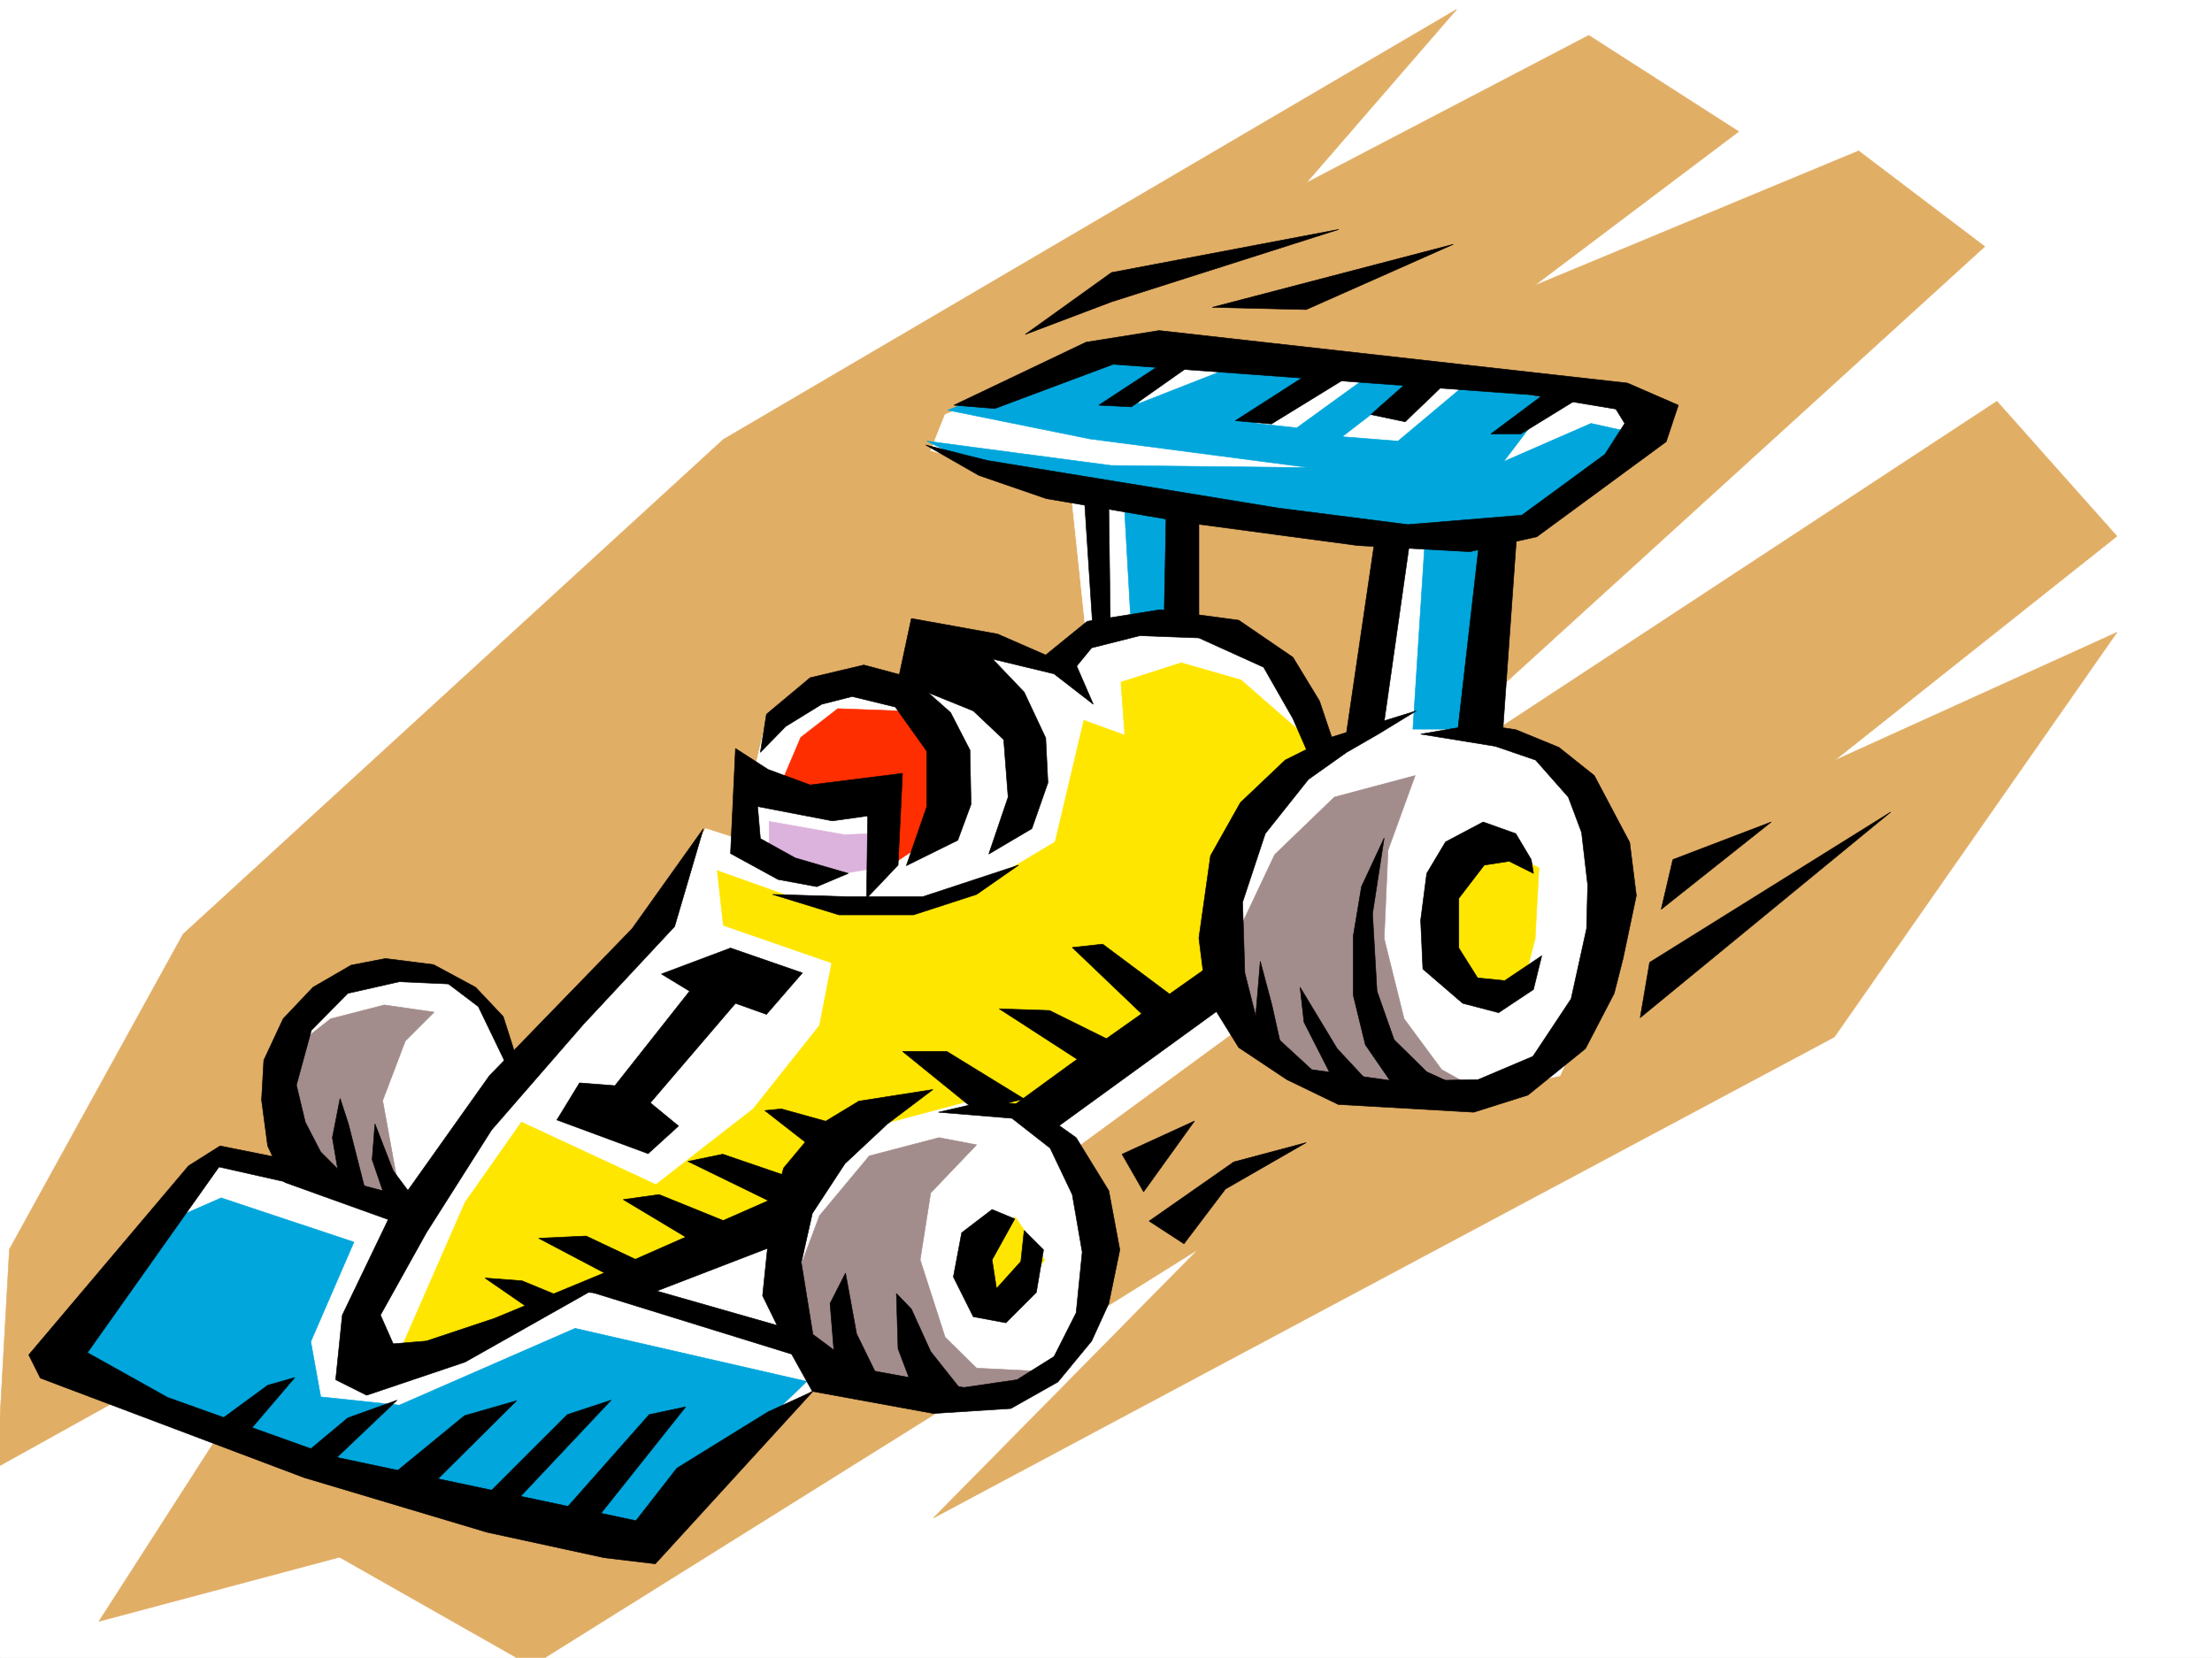
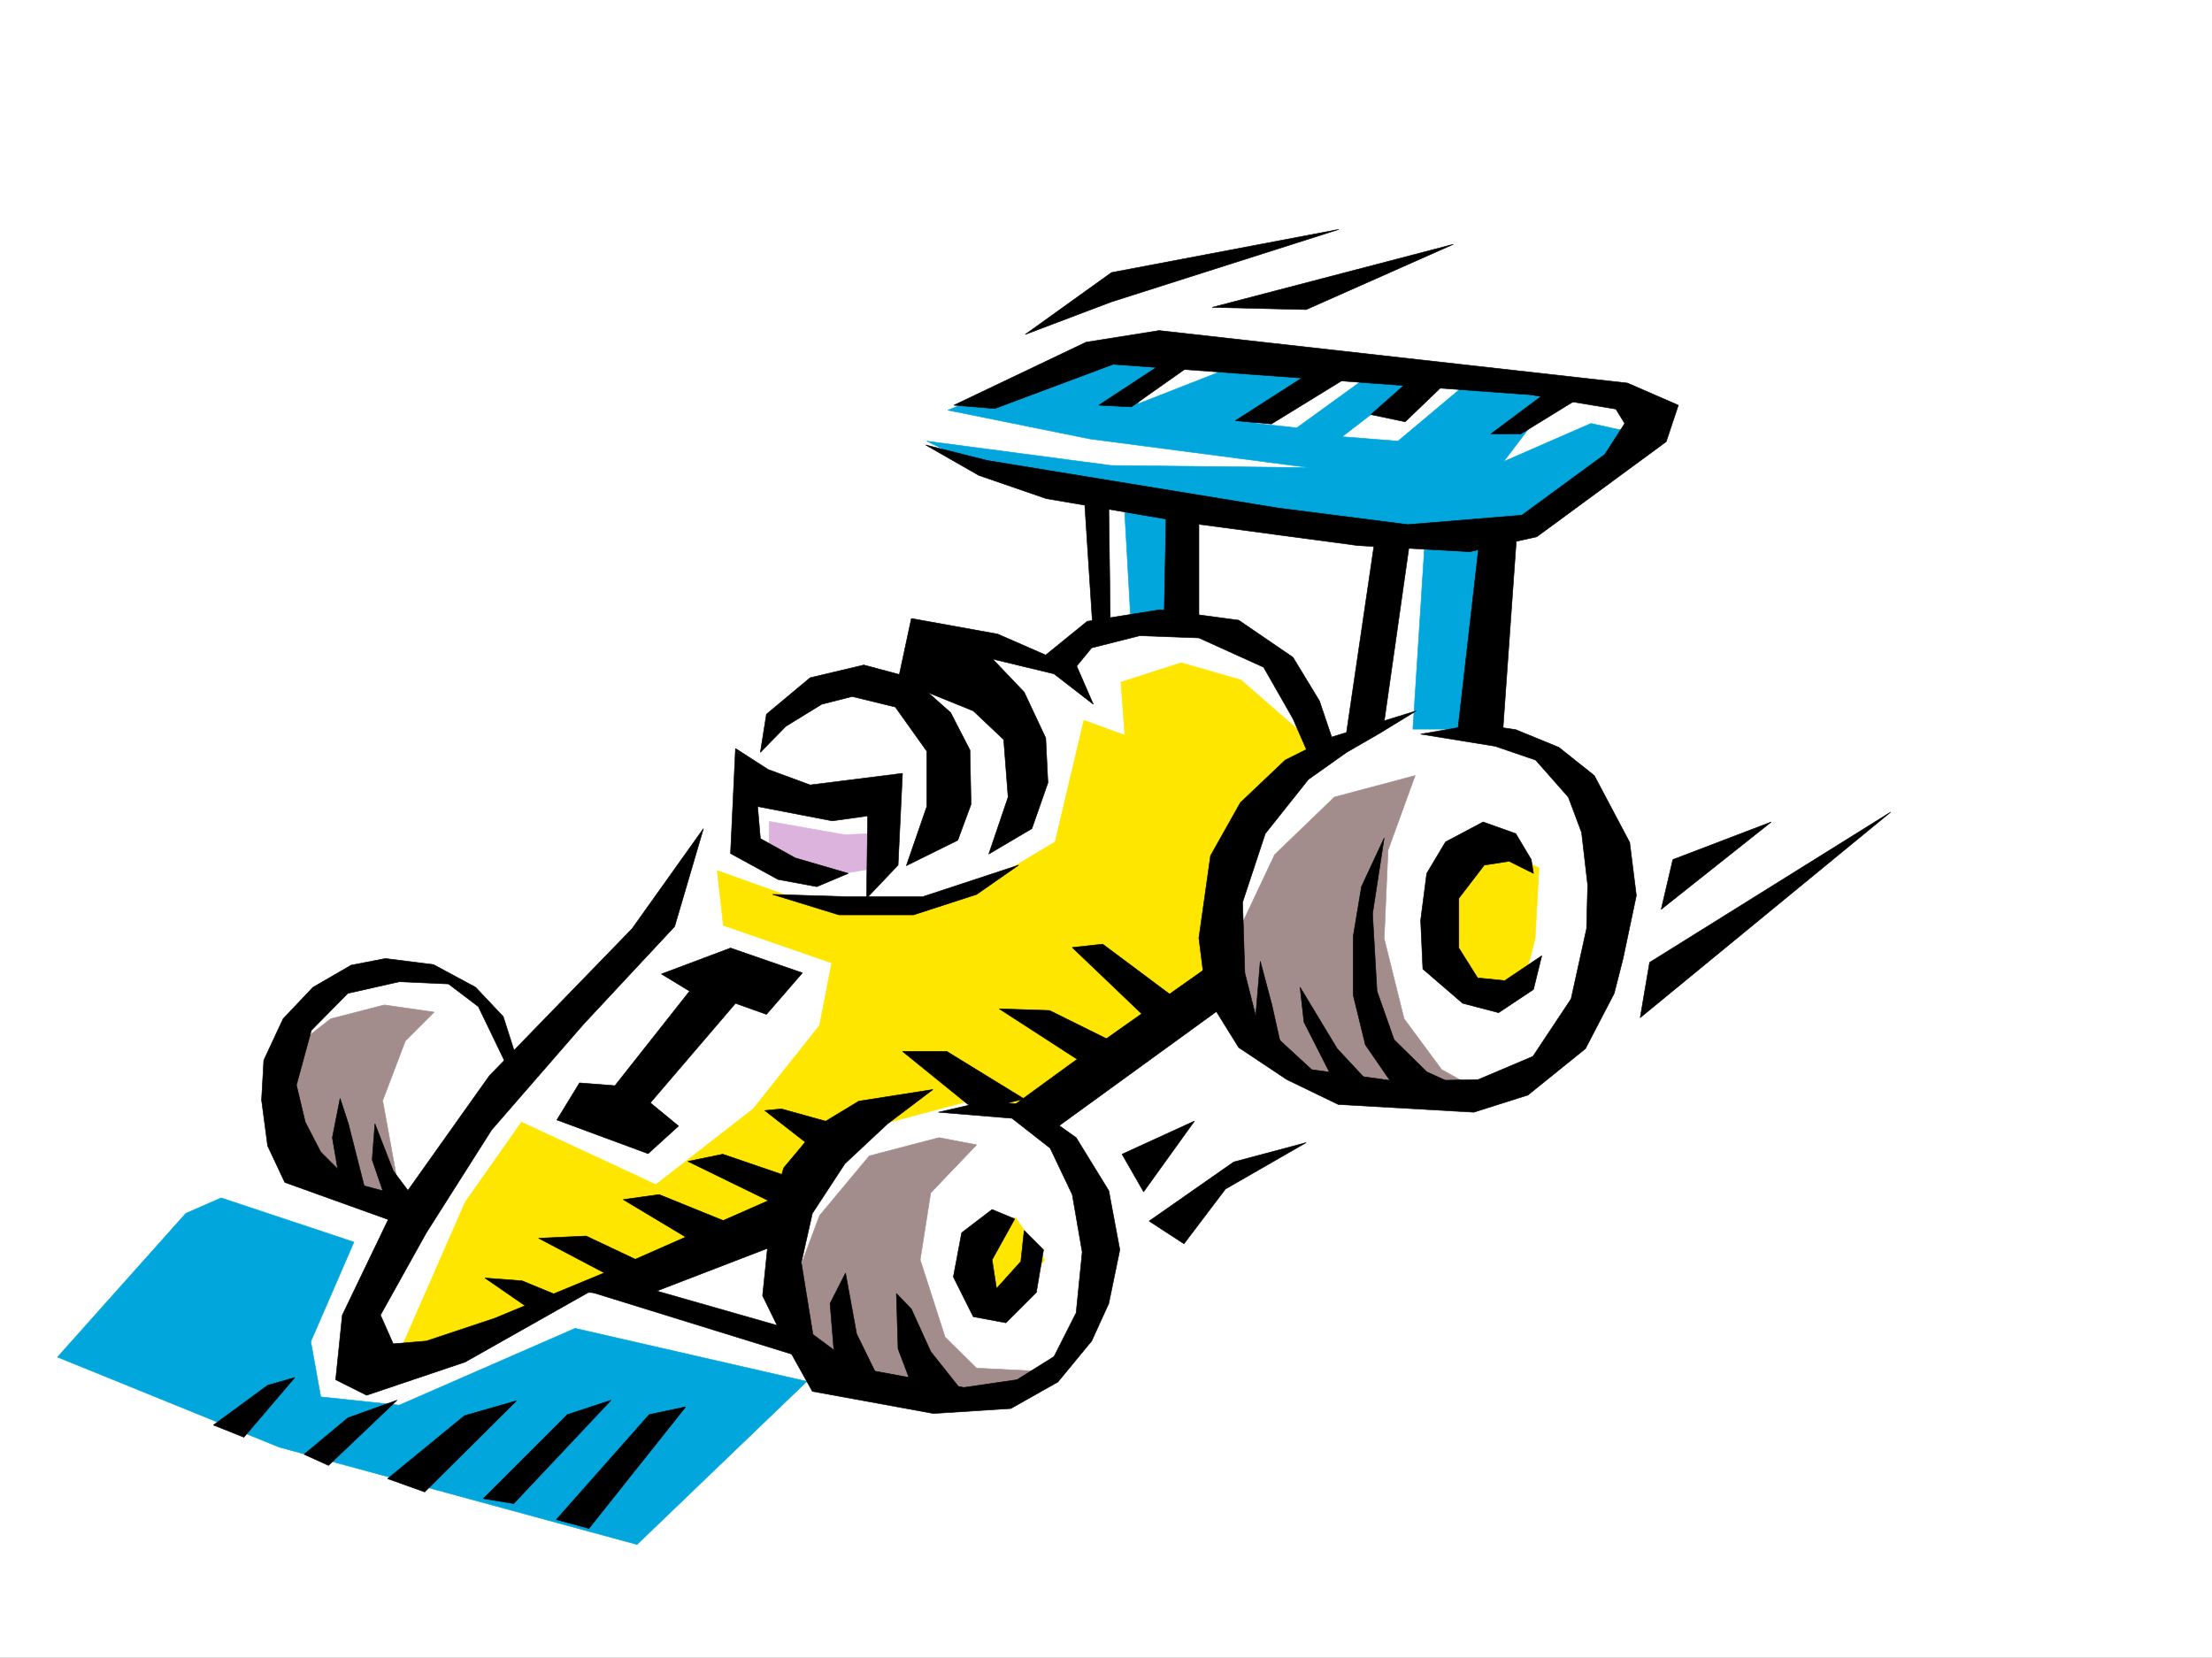
<svg xmlns="http://www.w3.org/2000/svg" width="2997.016" height="2246.297">
  <rect width="100%" height="100%" fill="#333333" stroke="none" />
  <defs>
    <clipPath id="a">
-       <path d="M0 0h2997v2244.137H0Zm0 0" />
-     </clipPath>
+       </clipPath>
    <clipPath id="b">
-       <path d="M0 10h2869v2234.137H0Zm0 0" />
+       <path d="M0 10h2869H0Zm0 0" />
    </clipPath>
  </defs>
  <path fill="#fff" d="M0 2246.297h2997.016V0H0Zm0 0" />
  <g clip-path="url(#a)" transform="translate(0 2.16)">
    <path fill="#fff" fill-rule="evenodd" stroke="#fff" stroke-linecap="square" stroke-linejoin="bevel" stroke-miterlimit="10" stroke-width=".743" d="M.742 2244.137h2995.531V-2.16H.743Zm0 0" />
  </g>
  <g clip-path="url(#b)" transform="translate(0 2.16)">
    <path fill="#e1ae66" fill-rule="evenodd" stroke="#e1ae66" stroke-linecap="square" stroke-linejoin="bevel" stroke-miterlimit="10" stroke-width=".743" d="m-3.754 1985.723 16.5-295.125 235.266-426.934 732.031-670.371 993.492-582.707-203.789 235.187 382.867-199.996 203.043 130.32-277.219 208.989 439.797-182.754 170.829 129.578-870.641 792.442 887.14-582.747 162.579 182.79-382.868 304.082 382.868-173.762-382.868 548.262-1220.543 651.64 358.899-364.02-903.602 564.758-259.976-147.562-325.938 86.918 285.469-444.176Zm0 0" />
  </g>
  <path fill="#fff" fill-rule="evenodd" stroke="#fff" stroke-linecap="square" stroke-linejoin="bevel" stroke-miterlimit="10" stroke-width=".743" d="m1260.977 610.43 19.507-48.68 227.016-95.875 697.543 66.668 25.496 41.21-137.125 119.84-103.379 48.68-11.262 238.942 126.645 48.68 74.172 116.832-5.239 176.027-60.722 134.816-173.8 36.715-194.052-33.703-95.172-122.11 17.243-140.8 38.945-113.86 145.375-102.597 39.683-254.66-322.183-41.211-5.238 161.054-92.903 12.707-20.215-191.746zm0 0" />
  <path fill="#fff" fill-rule="evenodd" stroke="#fff" stroke-linecap="square" stroke-linejoin="bevel" stroke-miterlimit="10" stroke-width=".743" d="m142.363 1757.938 146.86-198.512 89.148 27.723-13.488-113.82 56.183-116.872 74.176-45.668 87.66 9.734 77.926 44.184 56.969 92.863 188.031-245.664 50.207-89.148 44.223 14.23 37.457-158.785 107.875-59.898h101.152l95.168-38.203 82.426 14.976 131.883-59.941 150.574 47.195 95.914 129.574-137.867 146.078 11.262 237.418-215.793 158.04 24.71 150.574-28.464 131.808-68.934 50.945-286.215-3.753L873.61 2027.57l-548.414-92.863zm0 0" />
  <path fill="#dcb3dc" fill-rule="evenodd" stroke="#dcb3dc" stroke-linecap="square" stroke-linejoin="bevel" stroke-miterlimit="10" stroke-width=".743" d="M1042.21 1157.984v-44.964l101.895 17.988 55.446-2.23-11.223 47.156-89.93 15.011zm0 0" />
-   <path fill="#ff2e00" fill-rule="evenodd" stroke="#ff2e00" stroke-linecap="square" stroke-linejoin="bevel" stroke-miterlimit="10" stroke-width=".743" d="m1059.453 1059.102 25.453-59.903 50.207-38.98 81.68 3.011 58.453 59.938-6.02 107.84-89.89 59.937 8.992-104.12zm0 0" />
  <path fill="#ffe600" fill-rule="evenodd" stroke="#ffe600" stroke-linecap="square" stroke-linejoin="bevel" stroke-miterlimit="10" stroke-width=".743" d="m1958.559 1242.598 11.222-54.66 56.184-41.211 59.2 29.207-5.24 95.87-17.245 66.669-87.66 11.258zM1326.195 1748.2l-12.004-65.18 61.426-33.704 39.727 57.672-41.957 59.2zm0 0" />
  <path fill="#00a6dc" fill-rule="evenodd" stroke="#00a6dc" stroke-linecap="square" stroke-linejoin="bevel" stroke-miterlimit="10" stroke-width=".743" d="m1515.75 462.906-231.512 92.86 192.531 38.945 297.473 38.945-269.008-2.972-249.5-32.961 103.422 50.906 585.914 86.922 182.047-53.215 86.176-95.875-57.672-12.707-118.394 51.691 64.437-84.652-114.64-20.996-92.903 77.926-75.7-5.985 101.153-77.925-59.195-8.993-103.383 74.914-55.441-5.98 92.156-68.934-120.621-8.992-131.887 51.688 44.965-69.637zm0 0" />
  <path fill="#00a6dc" fill-rule="evenodd" stroke="#00a6dc" stroke-linecap="square" stroke-linejoin="bevel" stroke-miterlimit="10" stroke-width=".743" d="m1930.836 729.527-16.5 258.414h80.937l36.715-266.625zm-408.359-59.902 10.476 186.508 75.7-17.985-5.239-141.582zM77.926 1838.836l173.84-194.758 47.937-20.957 179.82 59.898-58.457 134.817 13.493 74.918 106.39 11.223 238.274-104.086 313.933 71.906-230.023 220.953-484.762-131.848Zm0 0" />
  <path fill="#a38c8c" fill-rule="evenodd" stroke="#a38c8c" stroke-linecap="square" stroke-linejoin="bevel" stroke-miterlimit="10" stroke-width=".743" d="m1664.84 1289.793 62.207-131.809 80.898-77.925 109.403-29.207-36.715 101.113-5.242 119.84 26.98 108.62 50.95 68.934 70.417 38.942-188.812-3.008-106.395-39.688-57.71-71.164zm-600.149 479.363 45.711-122.07 67.407-80.895 94.425-24.71 50.95 9.734-62.207 65.14-14.235 90.633 33.742 104.868 42.7 41.953 119.878 5.984-75.656 44.184-243.515-20.961zM543.96 1631.332l-25.495-140.059 30.734-80.898 38.98-38.941-67.445-9.739-72.687 18.73-61.426 47.938v107.094l59.195 77.926zm0 0" />
  <path fill="#ffe600" fill-rule="evenodd" stroke="#ffe600" stroke-linecap="square" stroke-linejoin="bevel" stroke-miterlimit="10" stroke-width=".743" d="m540.95 1832.852 89.187-203.75 76.398-108.622 182.09 84.653 131.848-102.598 89.93-113.117 16.46-84.652-146.82-50.907-8.25-74.171 149.086 53.175 198.55-26.199 110.145-65.922 38.945-164.765L1524 996.19l-5.277-71.906 81.68-26.234 80.937 23.222 106.39 92.903-103.418 116.832-28.464 179.781-246.489 213.445-83.164-35.933-176.851 47.156-128.871 147.562-244.258 71.907-149.09 77.926zm0 0" />
  <path fill-rule="evenodd" stroke="#000" stroke-linecap="square" stroke-linejoin="bevel" stroke-miterlimit="10" stroke-width=".743" d="m953.063 1122.758-96.657 135.598-193.308 199.214-134.114 188.774-65.18 135.562-8.992 87.621 41.954 20.996 133.37-44.964 167.075-94.348 77.926 3.715 173.054-66.664 35.23-80.117-259.976 114.601-153.625 63.656-92.156 30.692-44.926 3.754-17.242-38.942 62.168-111.593L666.07 1531l124.375-143.066 123.633-132.59Zm43.441-108.582-6.727 142.285 64.438 35.23 52.433 9.735 42.696-17.985-71.903-20.96-47.234-26.235-3.715-43.441 101.153 19.472 47.937-6.726-1.488 111.594 42.699-44.926 5.98-124.34-125.117 15.719-56.93-20.957zm0 0" />
  <path fill-rule="evenodd" stroke="#000" stroke-linecap="square" stroke-linejoin="bevel" stroke-miterlimit="10" stroke-width=".743" d="m1030.207 1019.414 8.25-51.687 59.2-49.422 72.683-17.246 64.437 17.246 53.176 47.191 26.238 50.91 1.485 73.39-17.985 48.72-69.675 34.445 27.718-80.156v-74.914l-42.695-59.903-58.457-14.23-41.21 10.476-48.68 29.954zm-134.113 300.328 93.683-35.191 97.399 33.707-48.719 56.183-41.953-14.972-115.387 134.816 38.203 31.438-41.21 37.457-123.598-45.668 30.695-50.207 47.977 3.754 101.148-128.09zm0 0" />
  <path fill-rule="evenodd" stroke="#000" stroke-linecap="square" stroke-linejoin="bevel" stroke-miterlimit="10" stroke-width=".743" d="m1216.793 922.016 17.984-83.868 104.907 49.422 47.937 50.203 29.207 62.172 3.012 60.64-21.742 62.173-58.414 34.484 26.195-77.183-5.98-77.887-41.211-38.942zm0 0" />
  <path fill-rule="evenodd" stroke="#000" stroke-linecap="square" stroke-linejoin="bevel" stroke-miterlimit="10" stroke-width=".743" d="m1235.52 838.148 116.128 20.957 65.18 28.465 56.188-45.668 98.921-15.757 106.391 14.23 73.43 50.207 35.972 59.156 22.48 66.668-27.718 27.719-30.734-70.418-39.727-69.637-87.66-39.726-80.156-2.969-65.18 16.46-20.254 24.712 22.485 51.687-53.176-41.172-124.38-29.988zm0 0" />
  <path fill-rule="evenodd" stroke="#000" stroke-linecap="square" stroke-linejoin="bevel" stroke-miterlimit="10" stroke-width=".743" d="m1918.832 963.23-116.125 35.97-61.426 30.694-60.722 57.672-40.43 71.907-15.758 111.59 9.734 77.144 44.223 71.164 65.18 43.438 69.676 33.703 183.574 10.52 73.43-23.227 77.925-62.91 38.946-74.915 12.003-47.195 17.985-85.394-8.992-71.907-47.977-90.632-47.934-38.2-58.456-23.968-50.946-7.47-77.926 13.49 101.149 16.46 54.703 18.73 44.223 50.165 17.984 47.937 8.25 71.16-1.523 59.2-20.958 95.09-51.73 77.925-74.172 31.438-110.89 2.27-114.641-15.72-74.914-68.933-15.719-62.168-3.012-95.875 30.735-92.864 58.414-73.43 51.73-36.675 44.184-25.492zm0 0" />
  <path fill-rule="evenodd" stroke="#000" stroke-linecap="square" stroke-linejoin="bevel" stroke-miterlimit="10" stroke-width=".743" d="m2074.684 1164.711-20.997-35.191-44.183-15.758-50.945 26.98-25.493 42.7-8.25 63.652 3.008 65.922 53.961 46.453 48.68 12.707 47.23-31.438 11.223-45.707-50.203 33.703-36.715-3.715-25.457-40.468v-67.406l34.45-44.926 33.702-5.239 33 16.461zm0 0" />
  <path fill-rule="evenodd" stroke="#000" stroke-linecap="square" stroke-linejoin="bevel" stroke-miterlimit="10" stroke-width=".743" d="m1875.39 1135.504-30.73 65.922-11.223 67.41v79.371l16.461 67.41 39.727 57.711 62.168 12.707 50.207-2.23-68.934-31.473-44.183-43.441-23.227-65.922-6.02-104.867zm-113.898 202.223 5.242 47.195 43.477 85.394 52.433 5.239-50.945-54.66zm-53.957-35.187-8.21 98.1 41.171 38.2-17.203-77.145zm-443.551 173.76-61.425 46.45-57.711 53.918-44.184 67.41-15.012 66.664 15.754 97.36 61.43 45.707 143.105 26.199 71.942-10.48 50.207-31.438 29.95-59.195 8.25-82.383-13.49-77.89-29.952-62.911-51.727-40.469-99.629-8.21 65.18-15.016 59.2 5.28 62.167 44.184 44.223 71.903 14.976 80.117-14.976 72.688-23.227 50.906-45.707 55.445-63.695 35.934-104.903 6.761-164.066-29.988-32.96-59.16-34.485-70.418 11.258-109.324 17.207-63.692 48.718-58.418 53.176-32.218zm0 0" />
  <path fill-rule="evenodd" stroke="#000" stroke-linecap="square" stroke-linejoin="bevel" stroke-miterlimit="10" stroke-width=".743" d="m1371.121 1499.523 80.191-58.414 194.055-137.086 14.977 57.672-235.266 170.79zm185.839 155.032 47.196 30.734 56.188-74.172 109.402-62.914-98.144 26.238zm-36.714-90.633 98.14-44.926-68.933 95.875zm-176.066 74.914-41.211 31.477-11.262 59.902 26.98 53.918 44.223 8.25 41.211-41.172 9.734-57.711-26.234-26.2-4.496 41.958-32.965 36.676-5.98-38.946 30.695-55.402zm-106.43 244.18-20.957-55.442-2.27-74.879 20.254 20.961 26.2 57.672 42.734 53.918zm-44.184-8.25-32.96-67.407-15.016-82.382-20.957 41.21 6.726 82.383zm0 0" />
  <path fill-rule="evenodd" stroke="#000" stroke-linecap="square" stroke-linejoin="bevel" stroke-miterlimit="10" stroke-width=".743" d="m1600.402 1358.727-106.39-79.415-41.211 4.497 101.152 96.617zm-90.672 53.918-87.664-43.442-68.152-2.265 127.352 82.421zm-122.109 76.402-104.906-64.438h-59.942l98.926 80.153zm-256.261 33.703-72.65-20.215-22.483 2.227 68.191 53.18zm-66.669 70.418-85.433-29.246-47.192 9.734 121.368 59.2zm-71.941 65.882-99.629-40.429-48.719 6.727 108.66 65.18zm-114.64 55.446-83.91-39.687-64.438 2.972 109.402 57.672zm-110.891 45.668-59.938-24.71-50.168-3.755 65.18 44.965zm-68.149-328.793-17.246-53.957-37.457-39.687-56.969-30.692-65.18-8.25-46.448 8.992-51.692 29.95-40.469 42.699-26.195 56.187-3.012 53.918 8.25 62.168 23.227 49.422 154.328 55.445 5.98-36.714-70.417-18.73-41.211-41.173-20.957-40.469-12.004-50.164 20.215-74.171 49.46-50.164 69.676-15.72 66.703 2.97 40.47 30.734 41.171 85.394zm0 0" />
  <path fill-rule="evenodd" stroke="#000" stroke-linecap="square" stroke-linejoin="bevel" stroke-miterlimit="10" stroke-width=".743" d="m523.746 1628.36-19.512-56.93 3.754-48.68 24.75 63.656 31.438 41.953zm-62.953-25.454-10.477-61.425 10.477-53.18 11.223 34.449 25.492 100.371zm0 0" />
-   <path fill-rule="evenodd" stroke="#000" stroke-linecap="square" stroke-linejoin="bevel" stroke-miterlimit="10" stroke-width=".743" d="m417.352 1576.668-119.137-23.969-42.735 26.98-216.535 256.145 15.754 31.477 357.375 134.816 248.012 74.133 158.863 34.484 68.934 8.211 213.523-233.699-60.68 27.723-123.636 76.398-55.442 71.164-410.59-86.879-224.042-80.156-108.621-60.644 178.296-251.688 129.618 29.207zm0 0" />
  <path fill-rule="evenodd" stroke="#000" stroke-linecap="square" stroke-linejoin="bevel" stroke-miterlimit="10" stroke-width=".743" d="m289.223 1930.953 73.43-53.918 36.714-10.48-68.933 80.86zm122.851 39.687 59.2-49.421 66.703-23.969-92.903 88.367zm113.156 32.962 104.125-85.395 70.457-20.215-124.378 123.594zm129.618 26.98 113.898-113.86 59.195-19.472-131.882 140.055zm98.882 28.465 125.903-142.324 49.422-10.48-131.102 164.769zm36.715-311.59 295.207 91.379-8.21-35.973-236.047-67.41zM1254.25 602.96l71.945 41.173 91.375 31.476 193.313 32.961 229.281 30.696 151.355 8.25 90.672-20.215 175.325-128.836 16.46-49.422-68.933-29.992-634.59-71.16-98.926 15.757-179.078 85.395 55.445 4.496 160.348-59.941 564.176 41.21 116.91 19.473 11.961 19.473-26.938 41.953-112.414 82.383-154.328 12.71-176.066-22.445-394.129-64.437zm0 0" />
  <path fill-rule="evenodd" stroke="#000" stroke-linecap="square" stroke-linejoin="bevel" stroke-miterlimit="10" stroke-width=".743" d="m1613.148 467.402-124.375 81.641 44.18 2.227 83.95-59.157zm173.84 29.95L1673.832 570l48.719 4.496 110.887-68.152zm129.617 11.964-59.199 52.434 46.45 9.734 56.93-54.66zm186.543 16.5-83.164 62.168h40.47l81.679-50.203zM1469.3 677.094l11.966 184.281 23.222-7.508-2.226-170.008zm110.888 8.992-3.012 155.074 47.195 7.465v-146.82zM1863.39 727.3l-41.956 285.352 52.433-23.968 35.973-253.133zm140.134 13.49-28.504 250.16 60.722 5.241 19.473-274.875zm231.511 563.233-12.746 74.918 339.426-278.628zm31.473-139.312-15.754 67.41 149.086-118.36zm-877.403-711.543 116.91-44.223 307.91-98.101-307.91 58.418zm253.25-36.715 326.68-85.394-199.289 88.406zm-595.648 795.453 89.93 27.719h101.113l85.434-27.719 56.93-39.687-129.618 42.695H1145.59zm0 0" />
</svg>